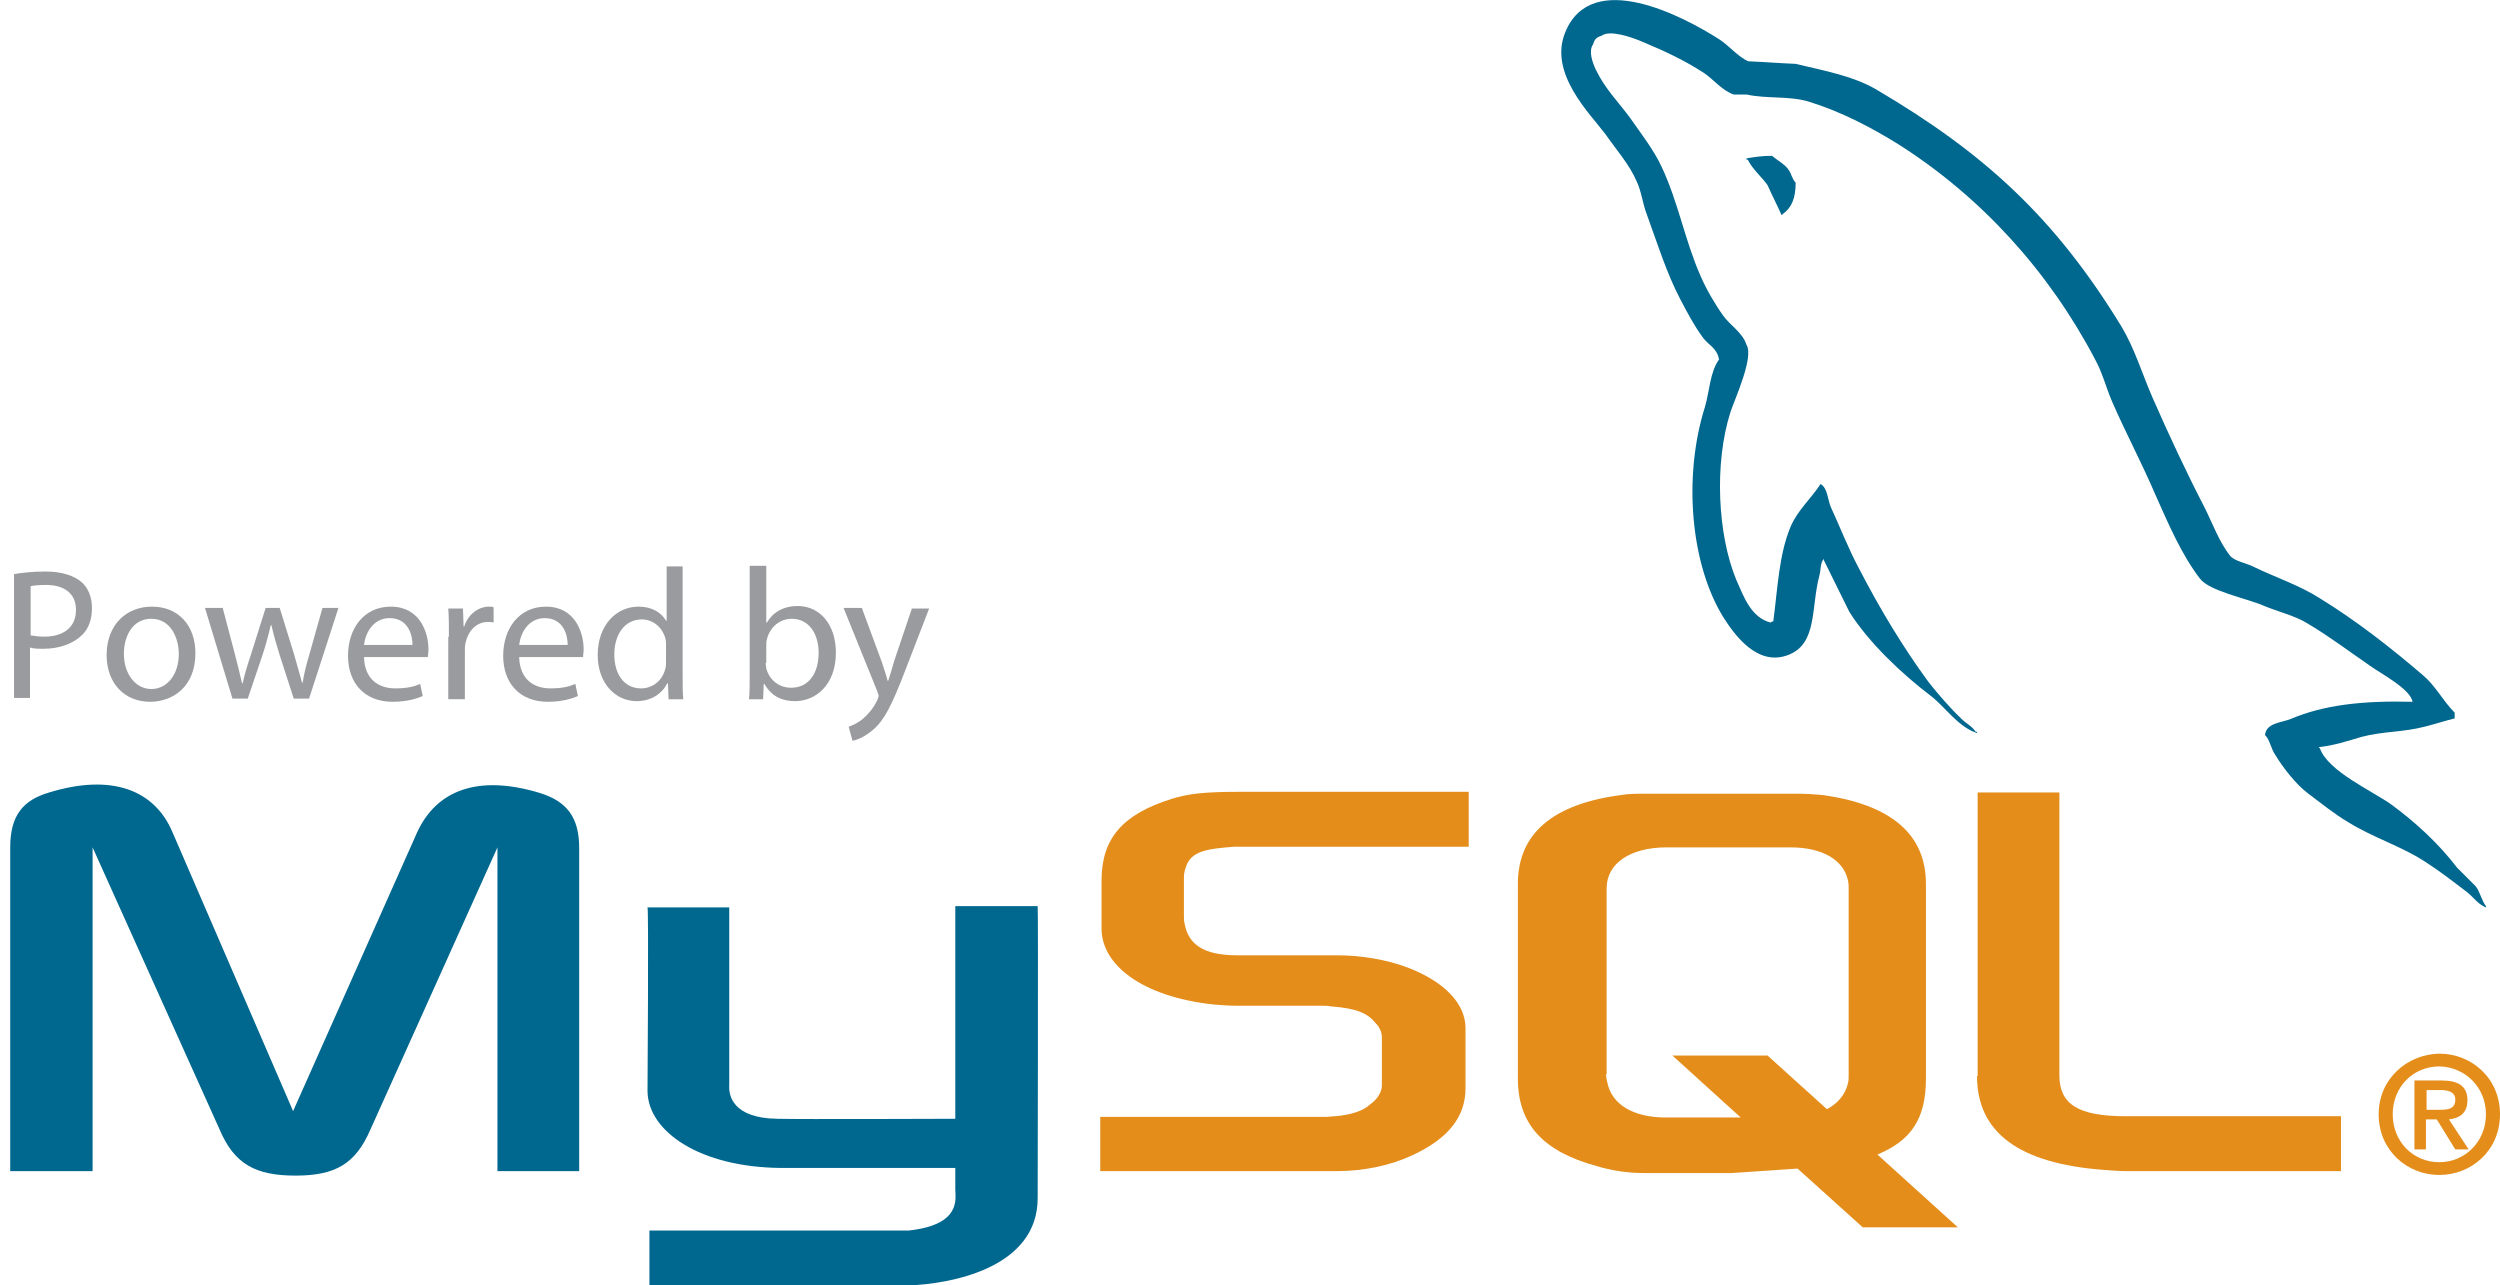
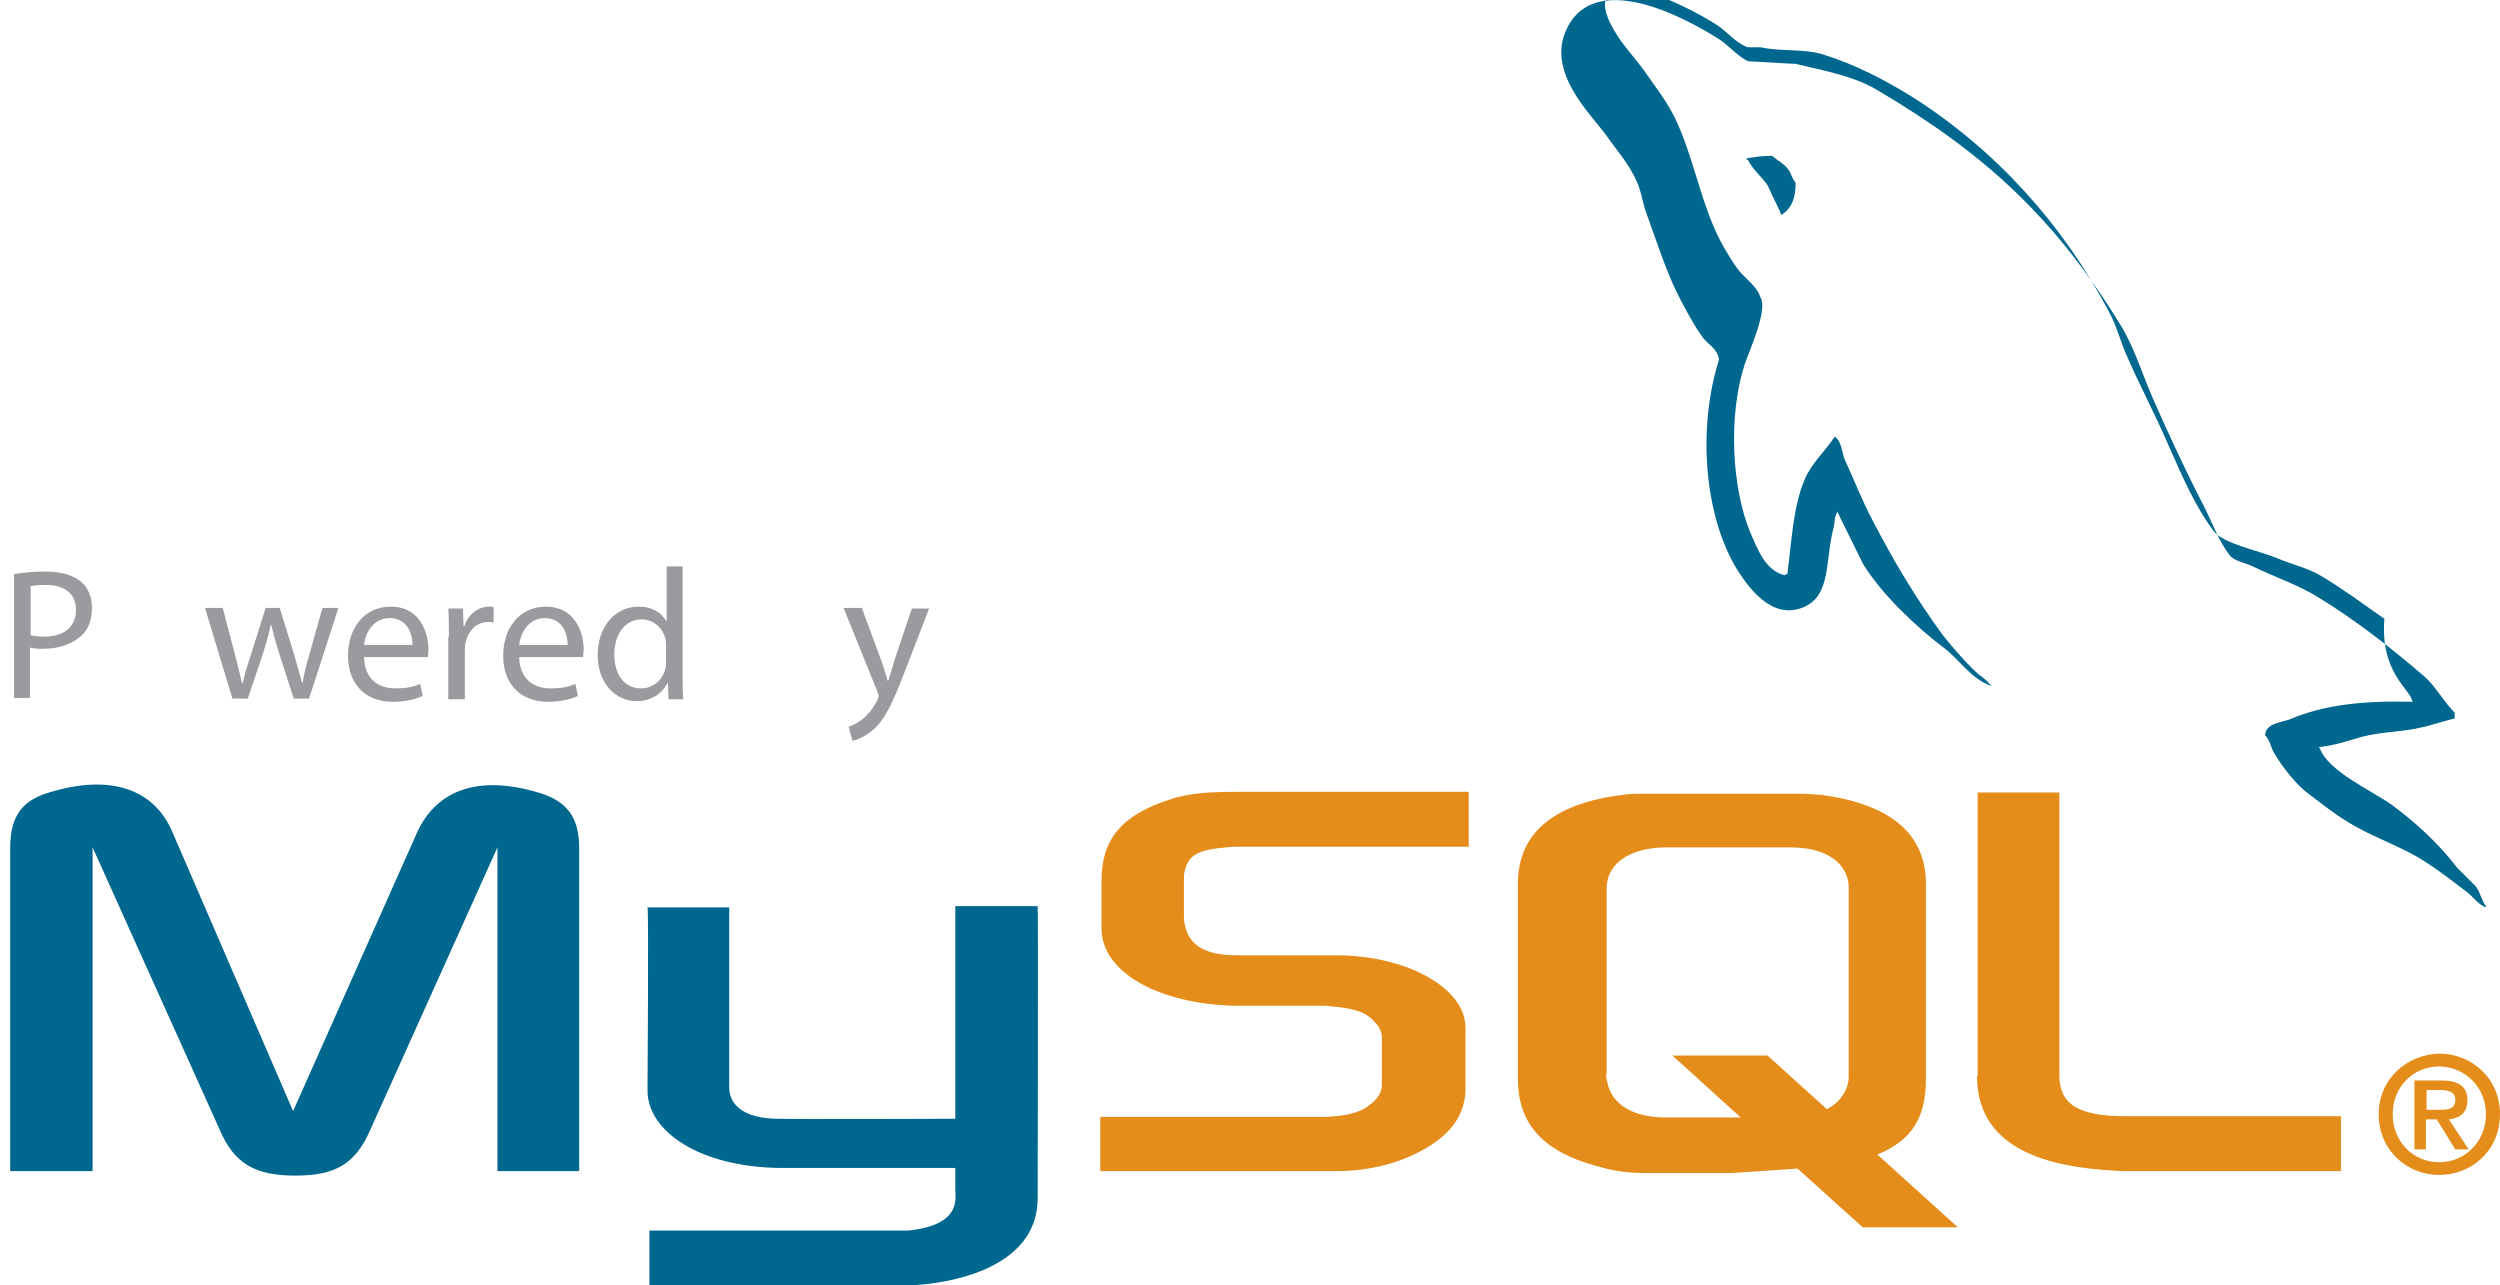
<svg xmlns="http://www.w3.org/2000/svg" version="1.1" id="Layer_1" x="0px" y="0px" viewBox="0 0 391.5 201.3" style="enable-background:new 0 0 391.5 201.3;" xml:space="preserve">
  <style type="text/css">
	.st0{fill:#00678F;}
	.st1{fill:#E48D1A;}
	.st2{fill-rule:evenodd;clip-rule:evenodd;fill:#00678F;}
	.st3{fill-rule:evenodd;clip-rule:evenodd;fill:#E48D1A;}
	.st4{fill:#999B9E;}
</style>
  <g>
    <path class="st0" d="M1.7,183.4h12.8v-50.7l19.9,44.2c2.3,5.4,5.6,7.2,11.9,7.2s9.4-1.9,11.7-7.2l19.9-44.2v50.7h12.8v-50.6   c0-4.9-2-7.3-6.1-8.6c-9.8-3-16.3-0.4-19.3,6.2L45.9,174L27,130.3c-2.8-6.6-9.5-9.2-19.3-6.2c-4.1,1.2-6.1,3.6-6.1,8.6V183.4   L1.7,183.4z" />
    <path class="st0" d="M101.4,142.1h12.8V170c-0.1,1.5,0.5,5.1,7.5,5.2c3.6,0.1,27.7,0,27.9,0v-33.3h12.9c0.1,0,0,45.4,0,45.6   c0.1,11.2-13.9,13.6-20.3,13.8h-40.5v-8.6c0.1,0,40.5,0,40.6,0c8.3-0.9,7.3-5,7.3-6.4v-3.4h-27.3c-12.7-0.1-20.8-5.7-20.9-12   C101.4,170.3,101.6,142.4,101.4,142.1L101.4,142.1z" />
    <path class="st1" d="M172.4,183.4h36.9c4.3,0,8.5-0.9,11.9-2.5c5.6-2.6,8.3-6,8.3-10.5V161c0-3.7-3.1-7.2-9.1-9.5   c-3.2-1.2-7.2-1.9-11-1.9h-15.6c-5.2,0-7.7-1.6-8.3-5c-0.1-0.4-0.1-0.7-0.1-1.2v-5.8c0-0.3,0-0.7,0.1-1.1c0.6-2.6,2-3.4,6.5-3.8   c0.4,0,0.9-0.1,1.2-0.1H230v-8.6h-36.1c-5.2,0-7.9,0.3-10.4,1.1c-7.7,2.4-11,6.2-11,12.8v7.5c0,5.8,6.5,10.7,17.5,11.9   c1.2,0.1,2.5,0.2,3.7,0.2h13.3c0.5,0,1,0,1.4,0.1c4.1,0.3,5.8,1.1,7,2.6c0.7,0.7,1,1.5,1,2.3v7.5c0,0.9-0.6,2.1-1.9,3   c-1.1,1-3,1.6-5.4,1.8c-0.5,0-0.9,0.1-1.4,0.1h-35.4V183.4L172.4,183.4z" />
    <path class="st1" d="M309.6,168.5c0,8.8,6.5,13.7,19.8,14.7c1.2,0.1,2.5,0.2,3.7,0.2h33.5v-8.6h-33.7c-7.5,0-10.4-1.9-10.4-6.4   v-44.3h-12.8V168.5L309.6,168.5z" />
    <path class="st1" d="M237.7,168.9v-30.5c0-7.8,5.4-12.5,16.2-13.9c1.1-0.2,2.4-0.2,3.5-0.2h24.4c1.2,0,2.4,0.1,3.6,0.2   c10.8,1.5,16.2,6.2,16.2,13.9v30.5c0,6.3-2.3,9.7-7.6,11.9l12.6,11.4h-14.9l-10.2-9.2l-10.3,0.7h-13.7c-2.4,0-4.8-0.3-7.5-1.1   C241.6,180.3,237.7,176,237.7,168.9L237.7,168.9z M251.5,168.2c0,0.4,0.1,0.8,0.2,1.3c0.7,3.5,4.1,5.5,9.2,5.5h11.7l-10.7-9.7h14.9   l9.3,8.4c1.7-0.9,2.9-2.3,3.3-4.1c0.1-0.4,0.1-0.8,0.1-1.2v-29.3c0-0.3,0-0.7-0.1-1.2c-0.7-3.3-4.1-5.2-9-5.2h-19.4   c-5.7,0-9.4,2.5-9.4,6.4V168.2L251.5,168.2z" />
-     <path class="st0" d="M377.8,109.9c-7.9-0.2-13.9,0.5-19.1,2.7c-1.5,0.6-3.8,0.6-4,2.5c0.8,0.8,0.9,2.1,1.6,3.1   c1.2,2,3.3,4.7,5.2,6.1c2,1.5,4.1,3.2,6.3,4.5c3.9,2.4,8.2,3.7,11.9,6.1c2.2,1.4,4.4,3.1,6.5,4.7c1.1,0.8,1.8,2,3.1,2.5   c0-0.1,0-0.1,0-0.2c-0.7-0.9-0.9-2.2-1.6-3.1c-1-1-1.9-1.9-2.9-2.9c-2.9-3.8-6.5-7.1-10.3-9.9c-3.1-2.2-9.9-5.2-11.2-8.8   c-0.1-0.1-0.1-0.1-0.2-0.2c2.2-0.2,4.7-1,6.7-1.6c3.4-0.9,6.4-0.7,9.9-1.6c1.6-0.4,3.1-0.9,4.7-1.3c0-0.3,0-0.6,0-0.9   c-1.8-1.8-3-4.2-4.9-5.8c-5-4.3-10.5-8.6-16.2-12.1c-3.1-2-7-3.3-10.3-4.9c-1.1-0.6-3.1-0.9-3.8-1.8c-1.7-2.2-2.7-5-4-7.6   c-2.8-5.4-5.6-11.4-8.1-17.1c-1.7-3.9-2.8-7.7-4.9-11.2C321.8,34.1,310.8,24,293.8,14c-3.6-2.1-8-2.9-12.6-4   c-2.5-0.1-4.9-0.3-7.4-0.4c-1.5-0.6-3.1-2.5-4.5-3.4c-5.6-3.6-20.1-11.3-24.2-1.1c-2.6,6.4,3.9,12.7,6.3,15.9   c1.6,2.3,3.8,4.8,4.9,7.4c0.8,1.7,0.9,3.4,1.6,5.2c1.6,4.4,3.1,9.2,5.2,13.2c1.1,2.1,2.2,4.2,3.6,6.1c0.8,1.1,2.2,1.6,2.5,3.4   c-1.4,1.9-1.5,5-2.2,7.4c-3.5,11.1-2.2,24.8,2.9,33c1.6,2.5,5.3,7.9,10.3,5.8c4.4-1.8,3.4-7.4,4.7-12.3c0.3-1.1,0.1-1.9,0.7-2.7   c0,0.1,0,0.1,0,0.2c1.3,2.7,2.7,5.4,4,8.1c3,4.8,8.3,9.8,12.8,13.2c2.3,1.8,4.2,4.8,7.2,5.8c0-0.1,0-0.1,0-0.2c-0.1,0-0.1,0-0.2,0   c-0.6-0.9-1.5-1.3-2.2-2c-1.8-1.7-3.7-3.9-5.2-5.8c-4.1-5.6-7.7-11.6-11-18c-1.6-3-2.9-6.4-4.3-9.4c-0.5-1.2-0.5-3-1.6-3.6   c-1.5,2.3-3.6,4.1-4.7,6.7c-1.8,4.3-2,9.4-2.7,14.8c-0.4,0.1-0.2,0-0.4,0.2c-3.1-0.8-4.2-4-5.4-6.7c-2.9-7-3.5-18.2-0.9-26.3   c0.7-2.1,3.7-8.6,2.5-10.5c-0.6-1.9-2.5-3-3.6-4.5c-1.3-1.8-2.7-4.2-3.6-6.3c-2.4-5.4-3.5-11.6-6.1-17.1c-1.2-2.6-3.3-5.3-4.9-7.6   c-1.9-2.6-3.9-4.5-5.4-7.6c-0.5-1.1-1.2-2.9-0.4-4c0.2-0.8,0.6-1.1,1.3-1.3c1.3-1,4.9,0.3,6.3,0.9c3.6,1.5,6.6,2.9,9.7,4.9   c1.5,1,2.9,2.8,4.7,3.4c0.7,0,1.3,0,2,0c3.2,0.7,6.7,0.2,9.7,1.1c5.2,1.6,9.9,4.1,14.1,6.7c12.9,8.2,23.5,19.8,30.8,33.7   c1.2,2.2,1.7,4.4,2.7,6.7c2.1,4.8,4.7,9.7,6.7,14.4c2.1,4.7,4.1,9.4,7,13.2c1.5,2,7.4,3.1,10.1,4.3c1.9,0.8,5,1.6,6.7,2.7   c3.4,2,6.7,4.5,9.9,6.7C372.7,105.4,377.5,107.9,377.8,109.9L377.8,109.9z" />
+     <path class="st0" d="M377.8,109.9c-7.9-0.2-13.9,0.5-19.1,2.7c-1.5,0.6-3.8,0.6-4,2.5c0.8,0.8,0.9,2.1,1.6,3.1   c1.2,2,3.3,4.7,5.2,6.1c2,1.5,4.1,3.2,6.3,4.5c3.9,2.4,8.2,3.7,11.9,6.1c2.2,1.4,4.4,3.1,6.5,4.7c1.1,0.8,1.8,2,3.1,2.5   c0-0.1,0-0.1,0-0.2c-0.7-0.9-0.9-2.2-1.6-3.1c-1-1-1.9-1.9-2.9-2.9c-2.9-3.8-6.5-7.1-10.3-9.9c-3.1-2.2-9.9-5.2-11.2-8.8   c-0.1-0.1-0.1-0.1-0.2-0.2c2.2-0.2,4.7-1,6.7-1.6c3.4-0.9,6.4-0.7,9.9-1.6c1.6-0.4,3.1-0.9,4.7-1.3c0-0.3,0-0.6,0-0.9   c-1.8-1.8-3-4.2-4.9-5.8c-5-4.3-10.5-8.6-16.2-12.1c-3.1-2-7-3.3-10.3-4.9c-1.1-0.6-3.1-0.9-3.8-1.8c-1.7-2.2-2.7-5-4-7.6   c-2.8-5.4-5.6-11.4-8.1-17.1c-1.7-3.9-2.8-7.7-4.9-11.2C321.8,34.1,310.8,24,293.8,14c-3.6-2.1-8-2.9-12.6-4   c-2.5-0.1-4.9-0.3-7.4-0.4c-1.5-0.6-3.1-2.5-4.5-3.4c-5.6-3.6-20.1-11.3-24.2-1.1c-2.6,6.4,3.9,12.7,6.3,15.9   c1.6,2.3,3.8,4.8,4.9,7.4c0.8,1.7,0.9,3.4,1.6,5.2c1.6,4.4,3.1,9.2,5.2,13.2c1.1,2.1,2.2,4.2,3.6,6.1c0.8,1.1,2.2,1.6,2.5,3.4   c-3.5,11.1-2.2,24.8,2.9,33c1.6,2.5,5.3,7.9,10.3,5.8c4.4-1.8,3.4-7.4,4.7-12.3c0.3-1.1,0.1-1.9,0.7-2.7   c0,0.1,0,0.1,0,0.2c1.3,2.7,2.7,5.4,4,8.1c3,4.8,8.3,9.8,12.8,13.2c2.3,1.8,4.2,4.8,7.2,5.8c0-0.1,0-0.1,0-0.2c-0.1,0-0.1,0-0.2,0   c-0.6-0.9-1.5-1.3-2.2-2c-1.8-1.7-3.7-3.9-5.2-5.8c-4.1-5.6-7.7-11.6-11-18c-1.6-3-2.9-6.4-4.3-9.4c-0.5-1.2-0.5-3-1.6-3.6   c-1.5,2.3-3.6,4.1-4.7,6.7c-1.8,4.3-2,9.4-2.7,14.8c-0.4,0.1-0.2,0-0.4,0.2c-3.1-0.8-4.2-4-5.4-6.7c-2.9-7-3.5-18.2-0.9-26.3   c0.7-2.1,3.7-8.6,2.5-10.5c-0.6-1.9-2.5-3-3.6-4.5c-1.3-1.8-2.7-4.2-3.6-6.3c-2.4-5.4-3.5-11.6-6.1-17.1c-1.2-2.6-3.3-5.3-4.9-7.6   c-1.9-2.6-3.9-4.5-5.4-7.6c-0.5-1.1-1.2-2.9-0.4-4c0.2-0.8,0.6-1.1,1.3-1.3c1.3-1,4.9,0.3,6.3,0.9c3.6,1.5,6.6,2.9,9.7,4.9   c1.5,1,2.9,2.8,4.7,3.4c0.7,0,1.3,0,2,0c3.2,0.7,6.7,0.2,9.7,1.1c5.2,1.6,9.9,4.1,14.1,6.7c12.9,8.2,23.5,19.8,30.8,33.7   c1.2,2.2,1.7,4.4,2.7,6.7c2.1,4.8,4.7,9.7,6.7,14.4c2.1,4.7,4.1,9.4,7,13.2c1.5,2,7.4,3.1,10.1,4.3c1.9,0.8,5,1.6,6.7,2.7   c3.4,2,6.7,4.5,9.9,6.7C372.7,105.4,377.5,107.9,377.8,109.9L377.8,109.9z" />
    <path class="st2" d="M277.5,24.4c-1.6,0-2.8,0.2-4,0.4c0,0.1,0,0.1,0,0.2c0.1,0,0.1,0,0.2,0c0.8,1.6,2.2,2.7,3.1,4   c0.7,1.6,1.5,3.1,2.2,4.7c0.1-0.1,0.1-0.1,0.2-0.2c1.4-1,2-2.5,2-4.9c-0.6-0.6-0.6-1.3-1.1-2C279.5,25.7,278.3,25.1,277.5,24.4   L277.5,24.4z" />
    <path class="st3" d="M372.5,174.5c0,5.7,4.5,9.5,9.5,9.5c5,0,9.5-3.8,9.5-9.5c0-5.7-4.5-9.5-9.5-9.5   C377,165.1,372.5,168.9,372.5,174.5L372.5,174.5z M389.3,174.5c0,4.3-3.3,7.5-7.3,7.5c-4.1,0-7.3-3.2-7.3-7.5   c0-4.3,3.2-7.5,7.3-7.5C386.1,167.1,389.3,170.3,389.3,174.5L389.3,174.5z M384.5,180h2.1l-3.1-4.7c1.7-0.2,2.9-1,2.9-3   c0-2.2-1.4-3.1-4.1-3.1h-4.2V180h1.8v-4.7h1.7L384.5,180L384.5,180z M380,173.8v-3.1h2.1c1.1,0,2.4,0.2,2.4,1.5   c0,1.5-1.2,1.6-2.5,1.6H380L380,173.8z" />
    <g>
      <path class="st4" d="M2.2,89.9c1.2-0.2,2.9-0.4,4.9-0.4c2.5,0,4.4,0.6,5.6,1.6c1.1,0.9,1.7,2.4,1.7,4.1c0,1.8-0.5,3.2-1.5,4.2    c-1.4,1.4-3.6,2.2-6.1,2.2c-0.8,0-1.5,0-2.1-0.2v7.9H2.2V89.9z M4.8,99.5c0.6,0.1,1.3,0.2,2.1,0.2c3.1,0,5-1.5,5-4.2    c0-2.6-1.9-3.9-4.7-3.9c-1.1,0-2,0.1-2.4,0.2V99.5z" />
-       <path class="st4" d="M30.6,102.3c0,5.3-3.6,7.6-7.1,7.6c-3.9,0-6.8-2.8-6.8-7.3c0-4.8,3.1-7.6,7.1-7.6    C27.9,95,30.6,97.9,30.6,102.3z M19.4,102.4c0,3.1,1.8,5.5,4.3,5.5c2.5,0,4.3-2.3,4.3-5.5c0-2.4-1.2-5.5-4.3-5.5    C20.7,96.9,19.4,99.7,19.4,102.4z" />
      <path class="st4" d="M34.9,95.3l1.9,7.2c0.4,1.6,0.8,3.1,1.1,4.5H38c0.3-1.4,0.8-3,1.3-4.5l2.3-7.3h2.2l2.2,7.1    c0.5,1.7,0.9,3.2,1.3,4.6h0.1c0.2-1.4,0.6-2.9,1.1-4.6l2-7.1H53l-4.6,14.2H46l-2.2-6.8c-0.5-1.6-0.9-3-1.3-4.7h-0.1    c-0.4,1.7-0.8,3.2-1.3,4.7l-2.3,6.8h-2.4l-4.3-14.2H34.9z" />
      <path class="st4" d="M57,102.9c0.1,3.5,2.3,4.9,4.9,4.9c1.9,0,3-0.3,3.9-0.7l0.4,1.9c-0.9,0.4-2.5,0.9-4.7,0.9c-4.4,0-7-2.9-7-7.2    S57,95,61.2,95c4.6,0,5.9,4.1,5.9,6.7c0,0.5-0.1,0.9-0.1,1.2H57z M64.6,101c0-1.6-0.7-4.2-3.6-4.2c-2.6,0-3.8,2.4-4,4.2H64.6z" />
      <path class="st4" d="M70.3,99.7c0-1.7,0-3.1-0.1-4.4h2.3l0.1,2.8h0.1c0.6-1.9,2.2-3.1,3.9-3.1c0.3,0,0.5,0,0.7,0.1v2.4    c-0.3-0.1-0.5-0.1-0.9-0.1c-1.8,0-3.1,1.4-3.5,3.3c-0.1,0.4-0.1,0.8-0.1,1.2v7.6h-2.6V99.7z" />
      <path class="st4" d="M81.3,102.9c0.1,3.5,2.3,4.9,4.9,4.9c1.9,0,3-0.3,3.9-0.7l0.4,1.9c-0.9,0.4-2.5,0.9-4.7,0.9    c-4.4,0-7-2.9-7-7.2s2.5-7.7,6.7-7.7c4.6,0,5.9,4.1,5.9,6.7c0,0.5-0.1,0.9-0.1,1.2H81.3z M88.9,101c0-1.6-0.7-4.2-3.6-4.2    c-2.6,0-3.8,2.4-4,4.2H88.9z" />
      <path class="st4" d="M106.9,88.6v17.2c0,1.3,0,2.7,0.1,3.7h-2.3l-0.1-2.5h-0.1c-0.8,1.6-2.5,2.8-4.8,2.8c-3.4,0-6.1-2.9-6.1-7.2    c0-4.7,2.9-7.6,6.4-7.6c2.2,0,3.6,1,4.3,2.2h0.1v-8.5H106.9z M104.3,101.1c0-0.3,0-0.8-0.1-1.1c-0.4-1.6-1.8-3-3.7-3    c-2.7,0-4.3,2.4-4.3,5.5c0,2.9,1.4,5.3,4.2,5.3c1.7,0,3.3-1.1,3.8-3.1c0.1-0.4,0.1-0.7,0.1-1.1V101.1z" />
-       <path class="st4" d="M117.3,109.5c0.1-1,0.1-2.4,0.1-3.7V88.6h2.6v8.9h0.1c0.9-1.6,2.6-2.6,4.8-2.6c3.5,0,6,2.9,6,7.3    c0,5.1-3.2,7.6-6.4,7.6c-2.1,0-3.7-0.8-4.8-2.7h-0.1l-0.1,2.4H117.3z M119.9,103.8c0,0.3,0.1,0.6,0.1,0.9c0.5,1.8,2,3,3.9,3    c2.7,0,4.3-2.2,4.3-5.5c0-2.9-1.5-5.3-4.2-5.3c-1.8,0-3.4,1.2-3.9,3.2c-0.1,0.3-0.1,0.6-0.1,1.1V103.8z" />
      <path class="st4" d="M135,95.3l3.1,8.4c0.3,0.9,0.7,2.1,0.9,2.9h0.1c0.3-0.9,0.6-1.9,0.9-3l2.8-8.3h2.7l-3.9,10.1    c-1.9,4.9-3.1,7.4-4.9,8.9c-1.3,1.1-2.5,1.6-3.2,1.7l-0.6-2.2c0.6-0.2,1.5-0.6,2.3-1.3c0.7-0.6,1.6-1.6,2.2-2.9    c0.1-0.3,0.2-0.5,0.2-0.6c0-0.1-0.1-0.4-0.2-0.7l-5.3-13.1H135z" />
    </g>
  </g>
</svg>